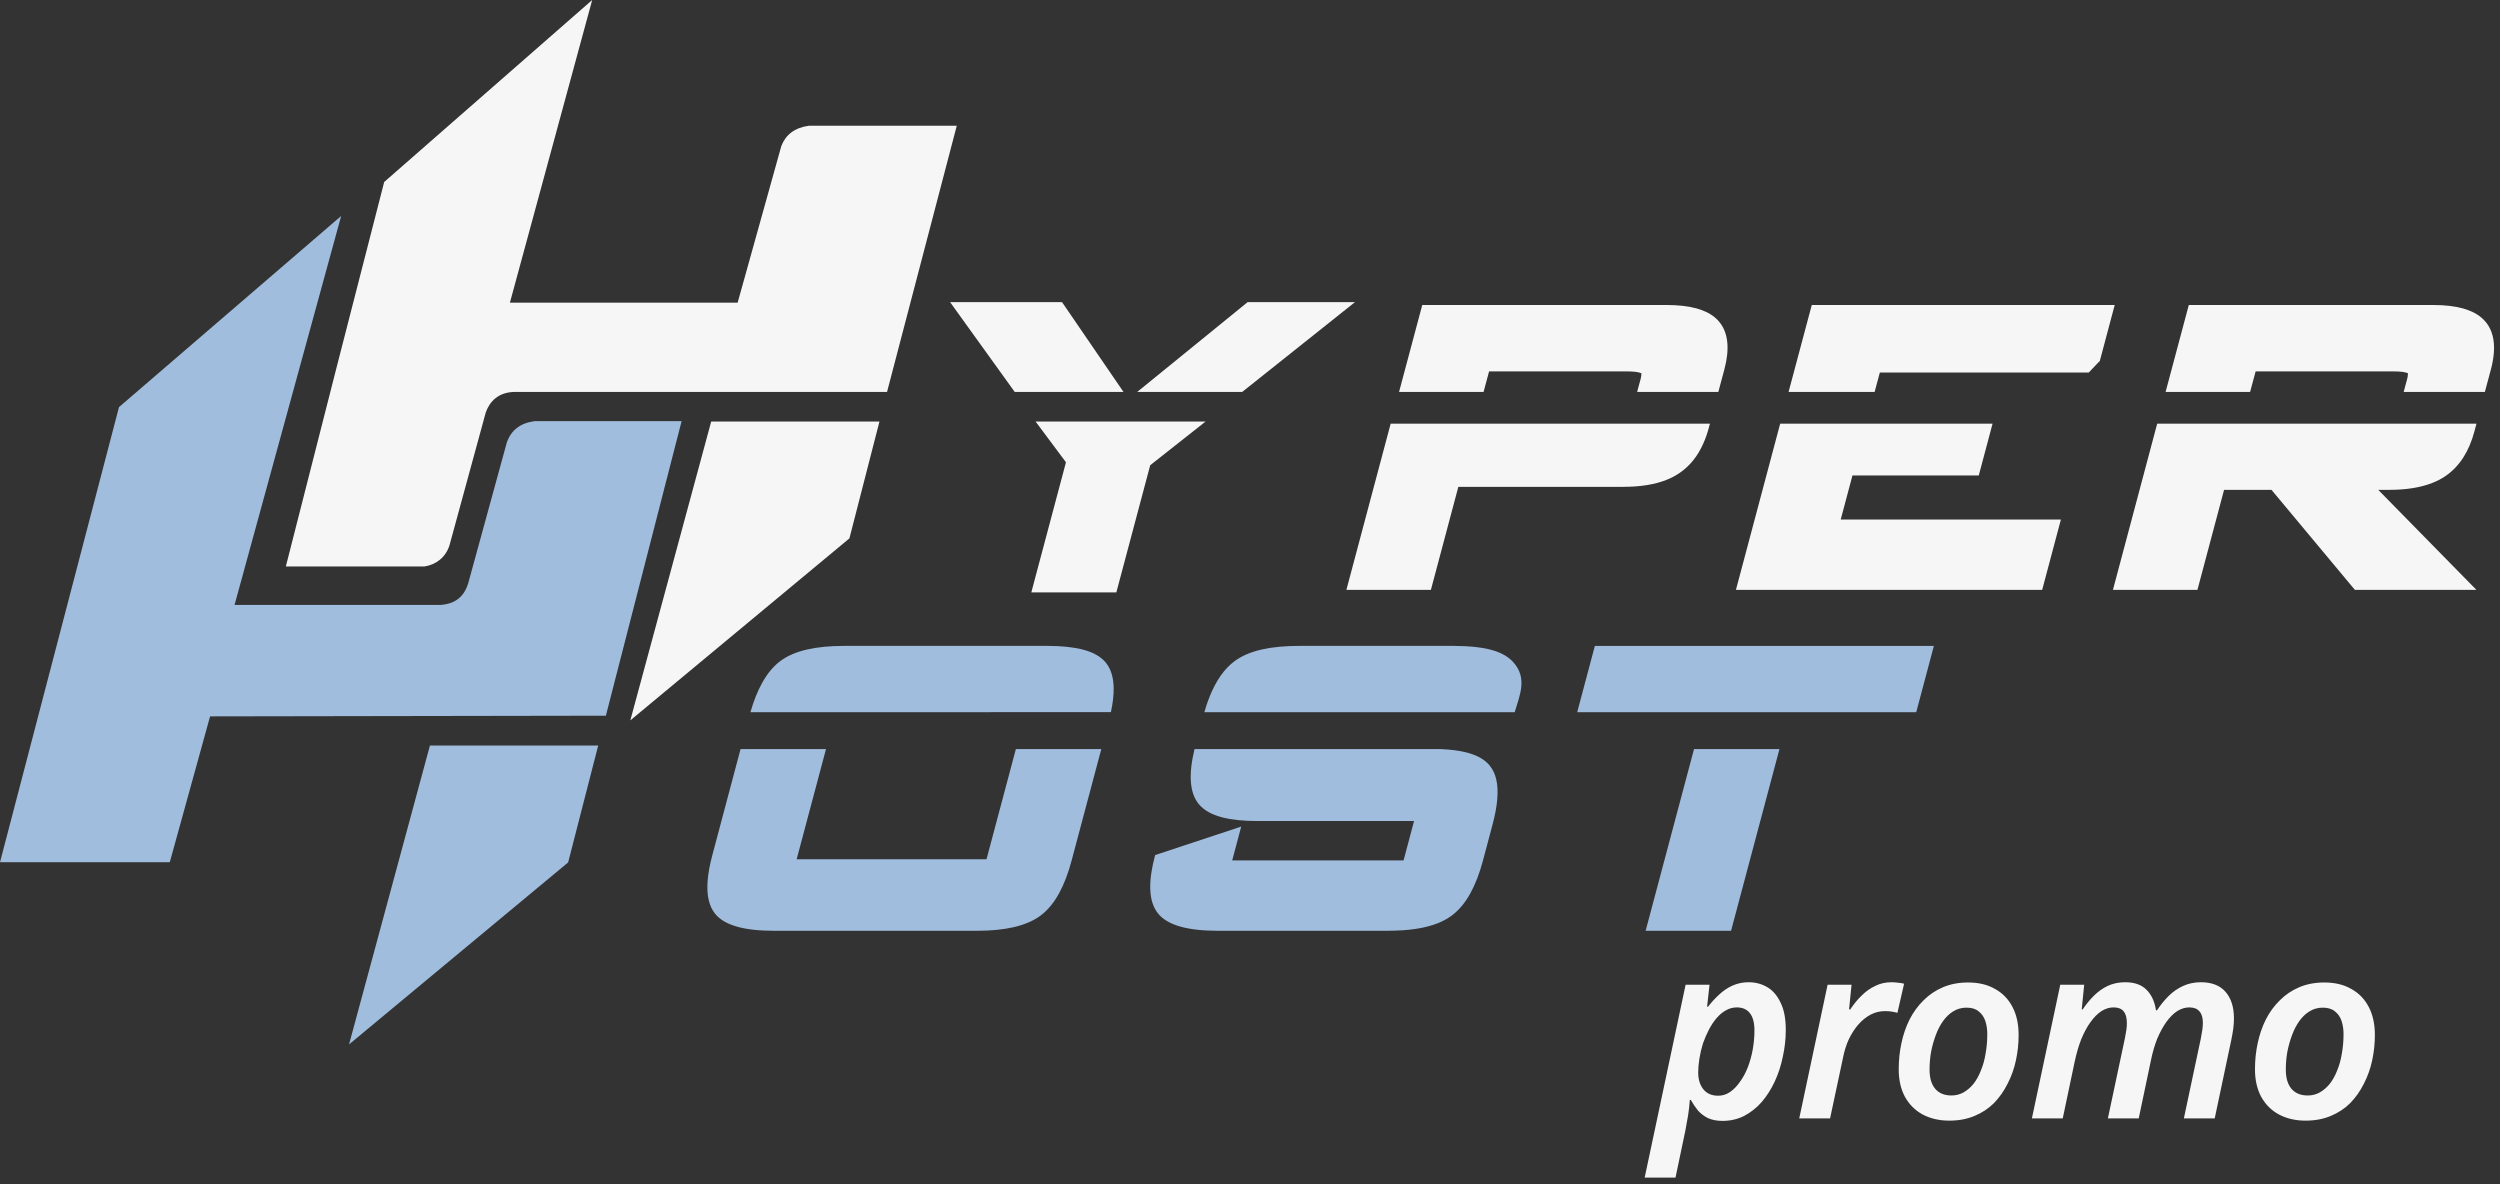
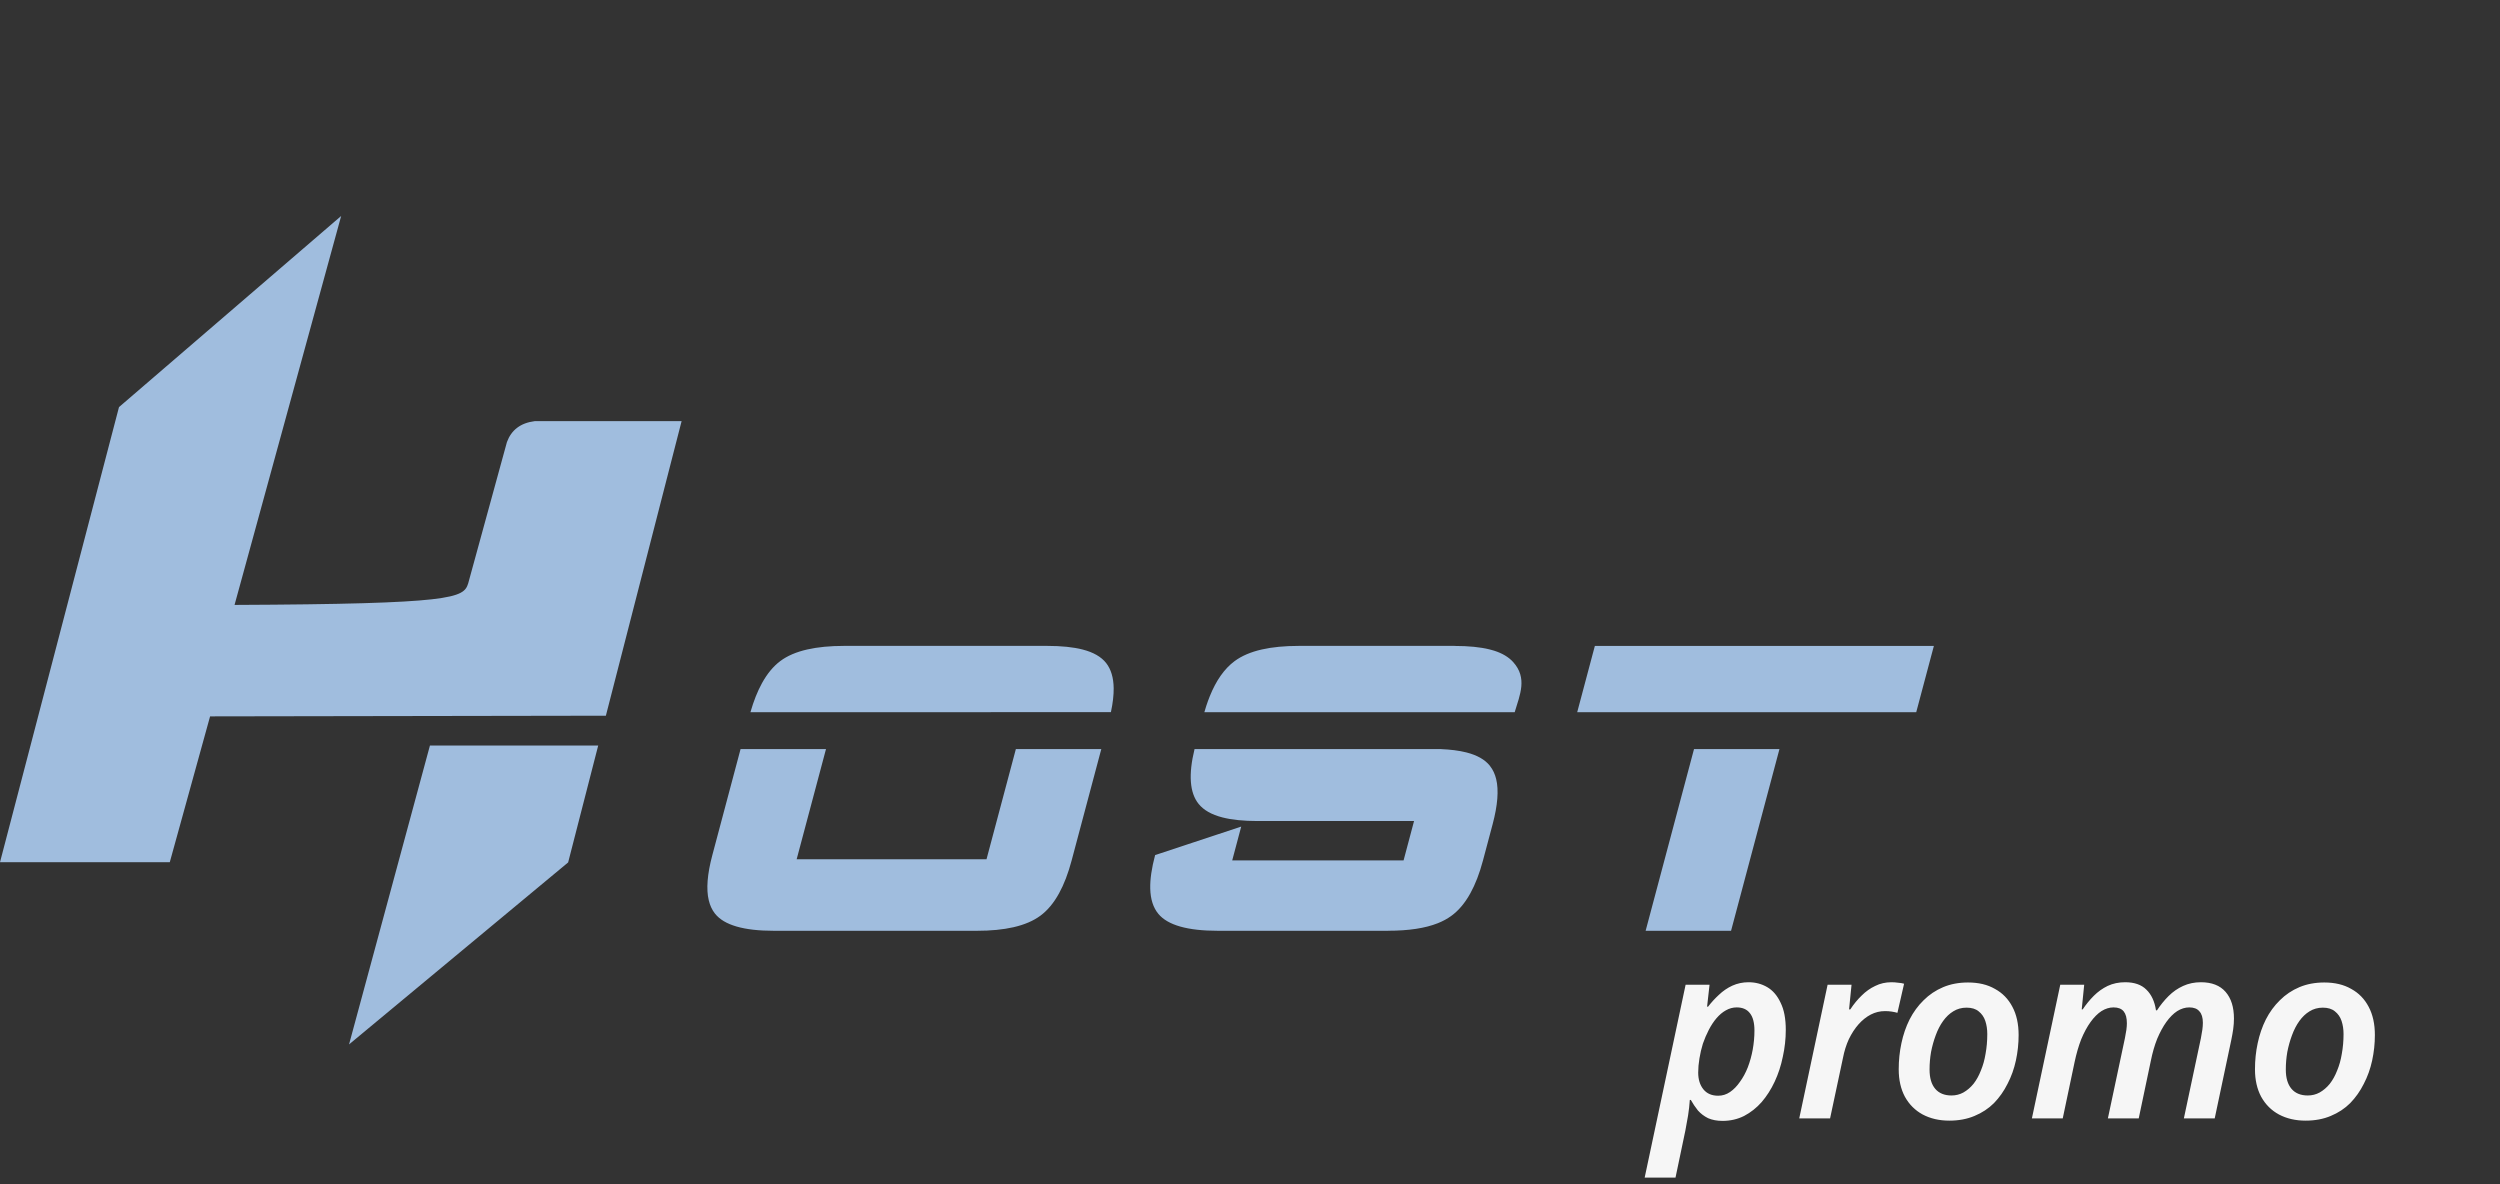
<svg xmlns="http://www.w3.org/2000/svg" width="304" height="144" viewBox="0 0 304 144" fill="none">
  <rect x="0" y="0" width="304" height="144" fill="#333333" stroke="none" />
-   <path d="M191.789 86.6L192.154 85.23L193.683 79.487L193.936 78.542H194.906H233.511H235.16L234.733 80.145L233.204 85.888L233.014 86.601L191.789 86.6ZM72.74 90.661L69.086 104.871L57.401 114.576L42.444 127L52.279 90.66H72.74V90.661ZM20.645 104.846H0L14.469 49.505L41.486 26.261L28.521 73.559H53.6C55.169 73.442 56.374 72.726 56.93 70.945L61.643 53.754C62.184 52.287 63.298 51.43 65.015 51.213H82.883L73.674 87.03L25.546 87.111L20.645 104.846ZM216.382 91.087L210.749 112.237L210.497 113.183H209.527H201.758H200.109L200.536 111.579L205.993 91.086L216.382 91.087ZM133.918 91.087L130.307 104.647C129.891 106.209 129.382 107.539 128.777 108.636C128.138 109.796 127.39 110.696 126.53 111.336C125.674 111.973 124.577 112.445 123.237 112.751C121.969 113.04 120.484 113.184 118.78 113.184H94.104C90.432 113.184 88.059 112.493 86.956 111.112L86.951 111.107L86.937 111.09L86.932 111.085C86.755 110.859 86.603 110.606 86.474 110.326C86.356 110.069 86.261 109.787 86.186 109.477C85.86 108.123 86.004 106.294 86.618 103.991L90.053 91.087H100.441L96.873 104.486H119.96L123.529 91.087H133.918ZM91.254 86.6C91.644 85.238 92.11 84.065 92.653 83.079C93.289 81.922 94.032 81.025 94.881 80.388C95.727 79.751 96.823 79.28 98.171 78.973C99.442 78.684 100.933 78.54 102.649 78.54H127.326C129.064 78.54 130.506 78.688 131.653 78.983C132.959 79.32 133.909 79.867 134.504 80.621C135.1 81.379 135.405 82.398 135.423 83.681C135.433 84.526 135.322 85.498 135.086 86.599L91.254 86.6ZM146.451 86.6C146.53 86.324 146.61 86.061 146.692 85.808C146.821 85.419 146.958 85.041 147.104 84.677C147.88 82.746 148.885 81.318 150.117 80.401C150.981 79.757 152.089 79.283 153.438 78.976C154.717 78.686 156.211 78.541 157.921 78.541H176.866H176.869V78.546C178.585 78.546 180.005 78.688 181.13 78.968C181.35 79.023 181.537 79.075 181.691 79.124C182.689 79.443 183.46 79.905 184.002 80.507C185.749 82.45 184.831 84.459 184.188 86.6H146.451ZM175.15 91.087C176.383 91.138 177.437 91.273 178.311 91.495C179.614 91.826 180.566 92.364 181.163 93.111L181.177 93.128V93.134C181.36 93.364 181.515 93.615 181.641 93.888C181.764 94.151 181.861 94.435 181.935 94.738C182.262 96.087 182.118 97.916 181.505 100.221L180.33 104.636C179.912 106.205 179.399 107.538 178.789 108.635C178.142 109.8 177.386 110.703 176.52 111.341L176.519 111.34C176.267 111.528 175.999 111.698 175.717 111.852C175.438 112.004 175.139 112.143 174.821 112.269C173.289 112.876 171.28 113.178 168.799 113.178V113.184H148.095C144.41 113.184 142.003 112.5 140.862 111.133C140.232 110.376 139.901 109.349 139.87 108.048C139.843 106.919 140.04 105.562 140.462 103.978L150.931 100.513L150.417 102.447L149.837 104.625H170.675L171.95 99.833H152.932V99.838C151.212 99.838 149.777 99.691 148.627 99.393C147.323 99.056 146.364 98.511 145.755 97.758C144.664 96.411 144.499 94.187 145.257 91.087H175.15Z" fill="#A0BDDE" />
-   <path d="M106.943 51.257L103.289 65.467L91.604 75.173L76.647 87.597L86.482 51.257H97.145H106.943ZM170.125 47.658L172.695 38.03L172.946 37.088H173.917H202.641V37.083H202.644V37.088C204.083 37.088 205.3 37.227 206.298 37.502C206.466 37.549 206.633 37.6 206.795 37.657C207.681 37.965 208.384 38.398 208.904 38.956C209.555 39.652 209.932 40.544 210.039 41.627C210.134 42.579 210.014 43.68 209.682 44.925L208.949 47.659H199.076L199.482 46.153H199.484V46.15C199.513 46.039 199.536 45.945 199.549 45.869C199.56 45.812 199.569 45.737 199.577 45.648C199.589 45.496 199.601 45.415 199.602 45.398C199.587 45.39 199.566 45.379 199.54 45.369C199.223 45.233 198.663 45.163 197.863 45.163H181.072L180.402 47.66H170.125V47.658ZM164.149 70.123L169.105 51.514H207.927L207.792 52.02L207.79 52.023H207.791C207.706 52.342 207.605 52.669 207.49 53.001C207.38 53.318 207.26 53.624 207.129 53.917C206.44 55.468 205.481 56.664 204.254 57.501L204.255 57.502L204.254 57.503L204.244 57.508L204.231 57.517L204.23 57.516C203.969 57.694 203.718 57.846 203.475 57.973C203.21 58.112 202.935 58.238 202.648 58.352C201.233 58.914 199.489 59.198 197.431 59.198V59.204H177.333L174.249 70.781L173.998 71.726H173.028H165.372H163.723L164.149 70.123ZM217.491 47.658L220.061 38.03L220.311 37.088H221.284H255.501H257.149L256.723 38.687L255.214 44.354L255.333 43.887L253.992 45.301H228.589L227.955 47.658H217.491ZM211.516 70.123L216.471 51.514H242.296L240.868 56.878L240.617 57.819H239.646H225.257L223.831 63.174H248.958H250.606L250.18 64.772L248.581 70.781L248.328 71.726H247.358H212.738H211.089L211.516 70.123ZM263.337 47.658L265.907 38.03L266.157 37.088H267.128H295.853V37.083H295.856V37.088C297.282 37.088 298.493 37.227 299.487 37.502C299.656 37.549 299.821 37.601 299.983 37.657C300.867 37.965 301.57 38.398 302.09 38.956L302.093 38.959C302.282 39.16 302.448 39.375 302.589 39.604C302.73 39.832 302.851 40.08 302.951 40.346C303.404 41.551 303.385 43.079 302.894 44.924L302.16 47.658H292.287L292.693 46.151H292.695V46.149C292.725 46.038 292.747 45.944 292.761 45.868C292.771 45.81 292.781 45.736 292.788 45.647C292.801 45.495 292.812 45.414 292.813 45.397C292.799 45.389 292.778 45.378 292.751 45.368C292.435 45.232 291.875 45.162 291.075 45.162H274.283L273.613 47.659H263.337V47.658ZM257.36 70.123L262.316 51.514H301.14L300.887 52.463C300.563 53.679 300.114 54.734 299.537 55.632C298.938 56.563 298.206 57.323 297.339 57.908V57.914L297.337 57.915L297.335 57.912C297.091 58.076 296.84 58.226 296.579 58.36C296.322 58.493 296.044 58.617 295.748 58.733C294.333 59.287 292.594 59.565 290.544 59.565H289.192L299.005 69.561L301.132 71.726H298.105H286.942H286.354L285.972 71.269L276.216 59.57H270.445L267.46 70.781L267.208 71.726H266.238H258.582H256.933L257.36 70.123ZM125.789 70.601L129.621 56.213L126.12 51.518L125.925 51.257H146.6L146.337 51.464L139.865 56.572L135.973 71.188L135.816 71.777L135.749 72.032H135.486H134.879H126.887V72.034H125.857H125.411L125.526 71.599L125.789 70.601ZM138.619 47.389L151.401 36.993L151.619 36.816L151.713 36.739H151.833H152.11H161.511H163.782H164.766L163.993 37.354L162.211 38.774L151.053 47.659H138.286L138.619 47.389ZM123.389 47.658L116.835 38.551L115.926 37.286L115.533 36.74H116.204H117.754V36.739H128.551H128.964H129.143L129.245 36.888L129.482 37.233L136.481 47.461L136.616 47.657L123.389 47.658ZM107.865 47.657L62.46 47.661C60.576 47.73 59.533 48.834 59.069 50.154L54.649 66.34C54.179 67.773 53.047 68.656 51.628 68.881H34.758L40.825 45.082L46.717 22.13L72.011 0L62.005 36.801H89.698L95.014 17.74C95.551 16.375 96.635 15.522 98.379 15.287H116.344L107.865 47.657Z" fill="#F6F6F6" />
+   <path d="M191.789 86.6L192.154 85.23L193.683 79.487L193.936 78.542H194.906H233.511H235.16L234.733 80.145L233.204 85.888L233.014 86.601L191.789 86.6ZM72.74 90.661L69.086 104.871L57.401 114.576L42.444 127L52.279 90.66H72.74V90.661ZM20.645 104.846H0L14.469 49.505L41.486 26.261L28.521 73.559C55.169 73.442 56.374 72.726 56.93 70.945L61.643 53.754C62.184 52.287 63.298 51.43 65.015 51.213H82.883L73.674 87.03L25.546 87.111L20.645 104.846ZM216.382 91.087L210.749 112.237L210.497 113.183H209.527H201.758H200.109L200.536 111.579L205.993 91.086L216.382 91.087ZM133.918 91.087L130.307 104.647C129.891 106.209 129.382 107.539 128.777 108.636C128.138 109.796 127.39 110.696 126.53 111.336C125.674 111.973 124.577 112.445 123.237 112.751C121.969 113.04 120.484 113.184 118.78 113.184H94.104C90.432 113.184 88.059 112.493 86.956 111.112L86.951 111.107L86.937 111.09L86.932 111.085C86.755 110.859 86.603 110.606 86.474 110.326C86.356 110.069 86.261 109.787 86.186 109.477C85.86 108.123 86.004 106.294 86.618 103.991L90.053 91.087H100.441L96.873 104.486H119.96L123.529 91.087H133.918ZM91.254 86.6C91.644 85.238 92.11 84.065 92.653 83.079C93.289 81.922 94.032 81.025 94.881 80.388C95.727 79.751 96.823 79.28 98.171 78.973C99.442 78.684 100.933 78.54 102.649 78.54H127.326C129.064 78.54 130.506 78.688 131.653 78.983C132.959 79.32 133.909 79.867 134.504 80.621C135.1 81.379 135.405 82.398 135.423 83.681C135.433 84.526 135.322 85.498 135.086 86.599L91.254 86.6ZM146.451 86.6C146.53 86.324 146.61 86.061 146.692 85.808C146.821 85.419 146.958 85.041 147.104 84.677C147.88 82.746 148.885 81.318 150.117 80.401C150.981 79.757 152.089 79.283 153.438 78.976C154.717 78.686 156.211 78.541 157.921 78.541H176.866H176.869V78.546C178.585 78.546 180.005 78.688 181.13 78.968C181.35 79.023 181.537 79.075 181.691 79.124C182.689 79.443 183.46 79.905 184.002 80.507C185.749 82.45 184.831 84.459 184.188 86.6H146.451ZM175.15 91.087C176.383 91.138 177.437 91.273 178.311 91.495C179.614 91.826 180.566 92.364 181.163 93.111L181.177 93.128V93.134C181.36 93.364 181.515 93.615 181.641 93.888C181.764 94.151 181.861 94.435 181.935 94.738C182.262 96.087 182.118 97.916 181.505 100.221L180.33 104.636C179.912 106.205 179.399 107.538 178.789 108.635C178.142 109.8 177.386 110.703 176.52 111.341L176.519 111.34C176.267 111.528 175.999 111.698 175.717 111.852C175.438 112.004 175.139 112.143 174.821 112.269C173.289 112.876 171.28 113.178 168.799 113.178V113.184H148.095C144.41 113.184 142.003 112.5 140.862 111.133C140.232 110.376 139.901 109.349 139.87 108.048C139.843 106.919 140.04 105.562 140.462 103.978L150.931 100.513L150.417 102.447L149.837 104.625H170.675L171.95 99.833H152.932V99.838C151.212 99.838 149.777 99.691 148.627 99.393C147.323 99.056 146.364 98.511 145.755 97.758C144.664 96.411 144.499 94.187 145.257 91.087H175.15Z" fill="#A0BDDE" />
  <path d="M199.991 143.2L204.971 119.74H207.881L207.581 122.41H207.701C208.101 121.89 208.541 121.41 209.021 120.97C209.501 120.51 210.041 120.14 210.641 119.86C211.261 119.58 211.921 119.44 212.621 119.44C213.461 119.44 214.221 119.64 214.901 120.04C215.581 120.44 216.121 121.07 216.521 121.93C216.941 122.77 217.151 123.87 217.151 125.23C217.151 126.33 217.031 127.42 216.791 128.5C216.571 129.58 216.241 130.59 215.801 131.53C215.361 132.47 214.831 133.3 214.211 134.02C213.591 134.72 212.881 135.28 212.081 135.7C211.281 136.1 210.411 136.3 209.471 136.3C208.791 136.3 208.201 136.19 207.701 135.97C207.221 135.73 206.811 135.42 206.471 135.04C206.151 134.64 205.861 134.21 205.601 133.75H205.481C205.441 134.37 205.371 135 205.271 135.64C205.171 136.26 205.061 136.87 204.941 137.47L203.741 143.2H199.991ZM208.931 133.24C209.451 133.24 209.931 133.09 210.371 132.79C210.811 132.49 211.211 132.08 211.571 131.56C211.951 131.04 212.271 130.45 212.531 129.79C212.791 129.11 212.991 128.39 213.131 127.63C213.271 126.85 213.341 126.08 213.341 125.32C213.341 124.38 213.161 123.68 212.801 123.22C212.441 122.74 211.901 122.5 211.181 122.5C210.721 122.5 210.281 122.62 209.861 122.86C209.461 123.08 209.081 123.4 208.721 123.82C208.381 124.22 208.071 124.69 207.791 125.23C207.511 125.77 207.271 126.33 207.071 126.91C206.891 127.49 206.751 128.09 206.651 128.71C206.551 129.31 206.501 129.88 206.501 130.42C206.501 131.26 206.711 131.94 207.131 132.46C207.551 132.98 208.151 133.24 208.931 133.24ZM218.787 136L222.237 119.74H225.147L224.847 122.74H224.997C225.417 122.1 225.877 121.54 226.377 121.06C226.877 120.56 227.427 120.17 228.027 119.89C228.627 119.59 229.287 119.44 230.007 119.44C230.267 119.44 230.537 119.46 230.817 119.5C231.097 119.52 231.337 119.56 231.537 119.62L230.727 123.16C230.527 123.1 230.297 123.05 230.037 123.01C229.777 122.97 229.507 122.95 229.227 122.95C228.607 122.95 228.027 123.09 227.487 123.37C226.947 123.65 226.447 124.05 225.987 124.57C225.547 125.07 225.157 125.67 224.817 126.37C224.497 127.07 224.257 127.84 224.097 128.68L222.537 136H218.787ZM237.034 136.27C235.814 136.27 234.734 136.02 233.794 135.52C232.874 135.02 232.154 134.3 231.634 133.36C231.134 132.42 230.884 131.31 230.884 130.03C230.884 128.93 230.994 127.87 231.214 126.85C231.434 125.81 231.764 124.85 232.204 123.97C232.664 123.07 233.234 122.29 233.914 121.63C234.594 120.95 235.384 120.42 236.284 120.04C237.184 119.66 238.194 119.47 239.314 119.47C240.594 119.47 241.684 119.73 242.584 120.25C243.504 120.75 244.214 121.48 244.714 122.44C245.214 123.38 245.464 124.52 245.464 125.86C245.464 126.9 245.354 127.93 245.134 128.95C244.914 129.97 244.574 130.92 244.114 131.8C243.674 132.68 243.124 133.46 242.464 134.14C241.804 134.8 241.014 135.32 240.094 135.7C239.194 136.08 238.174 136.27 237.034 136.27ZM237.304 133.21C237.824 133.21 238.304 133.09 238.744 132.85C239.204 132.59 239.614 132.24 239.974 131.8C240.334 131.34 240.634 130.8 240.874 130.18C241.134 129.56 241.324 128.88 241.444 128.14C241.584 127.38 241.654 126.58 241.654 125.74C241.654 125.16 241.574 124.63 241.414 124.15C241.254 123.67 240.984 123.28 240.604 122.98C240.244 122.68 239.754 122.53 239.134 122.53C238.534 122.53 237.994 122.68 237.514 122.98C237.054 123.26 236.644 123.65 236.284 124.15C235.924 124.65 235.624 125.23 235.384 125.89C235.144 126.53 234.954 127.21 234.814 127.93C234.694 128.63 234.634 129.34 234.634 130.06C234.634 131.08 234.864 131.86 235.324 132.4C235.784 132.94 236.444 133.21 237.304 133.21ZM247.078 136L250.528 119.74H253.438L253.138 122.74H253.258C253.658 122.14 254.108 121.59 254.608 121.09C255.108 120.59 255.668 120.19 256.288 119.89C256.928 119.59 257.638 119.44 258.418 119.44C259.538 119.44 260.398 119.74 260.998 120.34C261.618 120.94 262.008 121.78 262.168 122.86H262.288C262.708 122.22 263.178 121.64 263.698 121.12C264.218 120.6 264.808 120.19 265.468 119.89C266.128 119.59 266.848 119.44 267.628 119.44C268.948 119.44 269.948 119.83 270.628 120.61C271.308 121.39 271.648 122.47 271.648 123.85C271.648 124.27 271.618 124.7 271.558 125.14C271.498 125.56 271.418 126.01 271.318 126.49L269.308 136H265.558L267.628 126.25C267.708 125.85 267.768 125.5 267.808 125.2C267.848 124.9 267.868 124.62 267.868 124.36C267.868 123.74 267.728 123.28 267.448 122.98C267.188 122.66 266.778 122.5 266.218 122.5C265.718 122.5 265.228 122.65 264.748 122.95C264.288 123.25 263.848 123.69 263.428 124.27C263.028 124.83 262.658 125.51 262.318 126.31C261.998 127.11 261.738 128.01 261.538 129.01L260.068 136H256.318L258.388 126.25C258.468 125.85 258.528 125.51 258.568 125.23C258.608 124.93 258.628 124.66 258.628 124.42C258.628 123.78 258.498 123.3 258.238 122.98C257.978 122.66 257.568 122.5 257.008 122.5C256.508 122.5 256.018 122.65 255.538 122.95C255.078 123.25 254.638 123.69 254.218 124.27C253.798 124.85 253.418 125.55 253.078 126.37C252.758 127.19 252.488 128.12 252.268 129.16L250.828 136H247.078ZM280.355 136.27C279.135 136.27 278.055 136.02 277.115 135.52C276.195 135.02 275.475 134.3 274.955 133.36C274.455 132.42 274.205 131.31 274.205 130.03C274.205 128.93 274.315 127.87 274.535 126.85C274.755 125.81 275.085 124.85 275.525 123.97C275.985 123.07 276.555 122.29 277.235 121.63C277.915 120.95 278.705 120.42 279.605 120.04C280.505 119.66 281.515 119.47 282.635 119.47C283.915 119.47 285.005 119.73 285.905 120.25C286.825 120.75 287.535 121.48 288.035 122.44C288.535 123.38 288.785 124.52 288.785 125.86C288.785 126.9 288.675 127.93 288.455 128.95C288.235 129.97 287.895 130.92 287.435 131.8C286.995 132.68 286.445 133.46 285.785 134.14C285.125 134.8 284.335 135.32 283.415 135.7C282.515 136.08 281.495 136.27 280.355 136.27ZM280.625 133.21C281.145 133.21 281.625 133.09 282.065 132.85C282.525 132.59 282.935 132.24 283.295 131.8C283.655 131.34 283.955 130.8 284.195 130.18C284.455 129.56 284.645 128.88 284.765 128.14C284.905 127.38 284.975 126.58 284.975 125.74C284.975 125.16 284.895 124.63 284.735 124.15C284.575 123.67 284.305 123.28 283.925 122.98C283.565 122.68 283.075 122.53 282.455 122.53C281.855 122.53 281.315 122.68 280.835 122.98C280.375 123.26 279.965 123.65 279.605 124.15C279.245 124.65 278.945 125.23 278.705 125.89C278.465 126.53 278.275 127.21 278.135 127.93C278.015 128.63 277.955 129.34 277.955 130.06C277.955 131.08 278.185 131.86 278.645 132.4C279.105 132.94 279.765 133.21 280.625 133.21Z" fill="#F6F6F6" />
</svg>